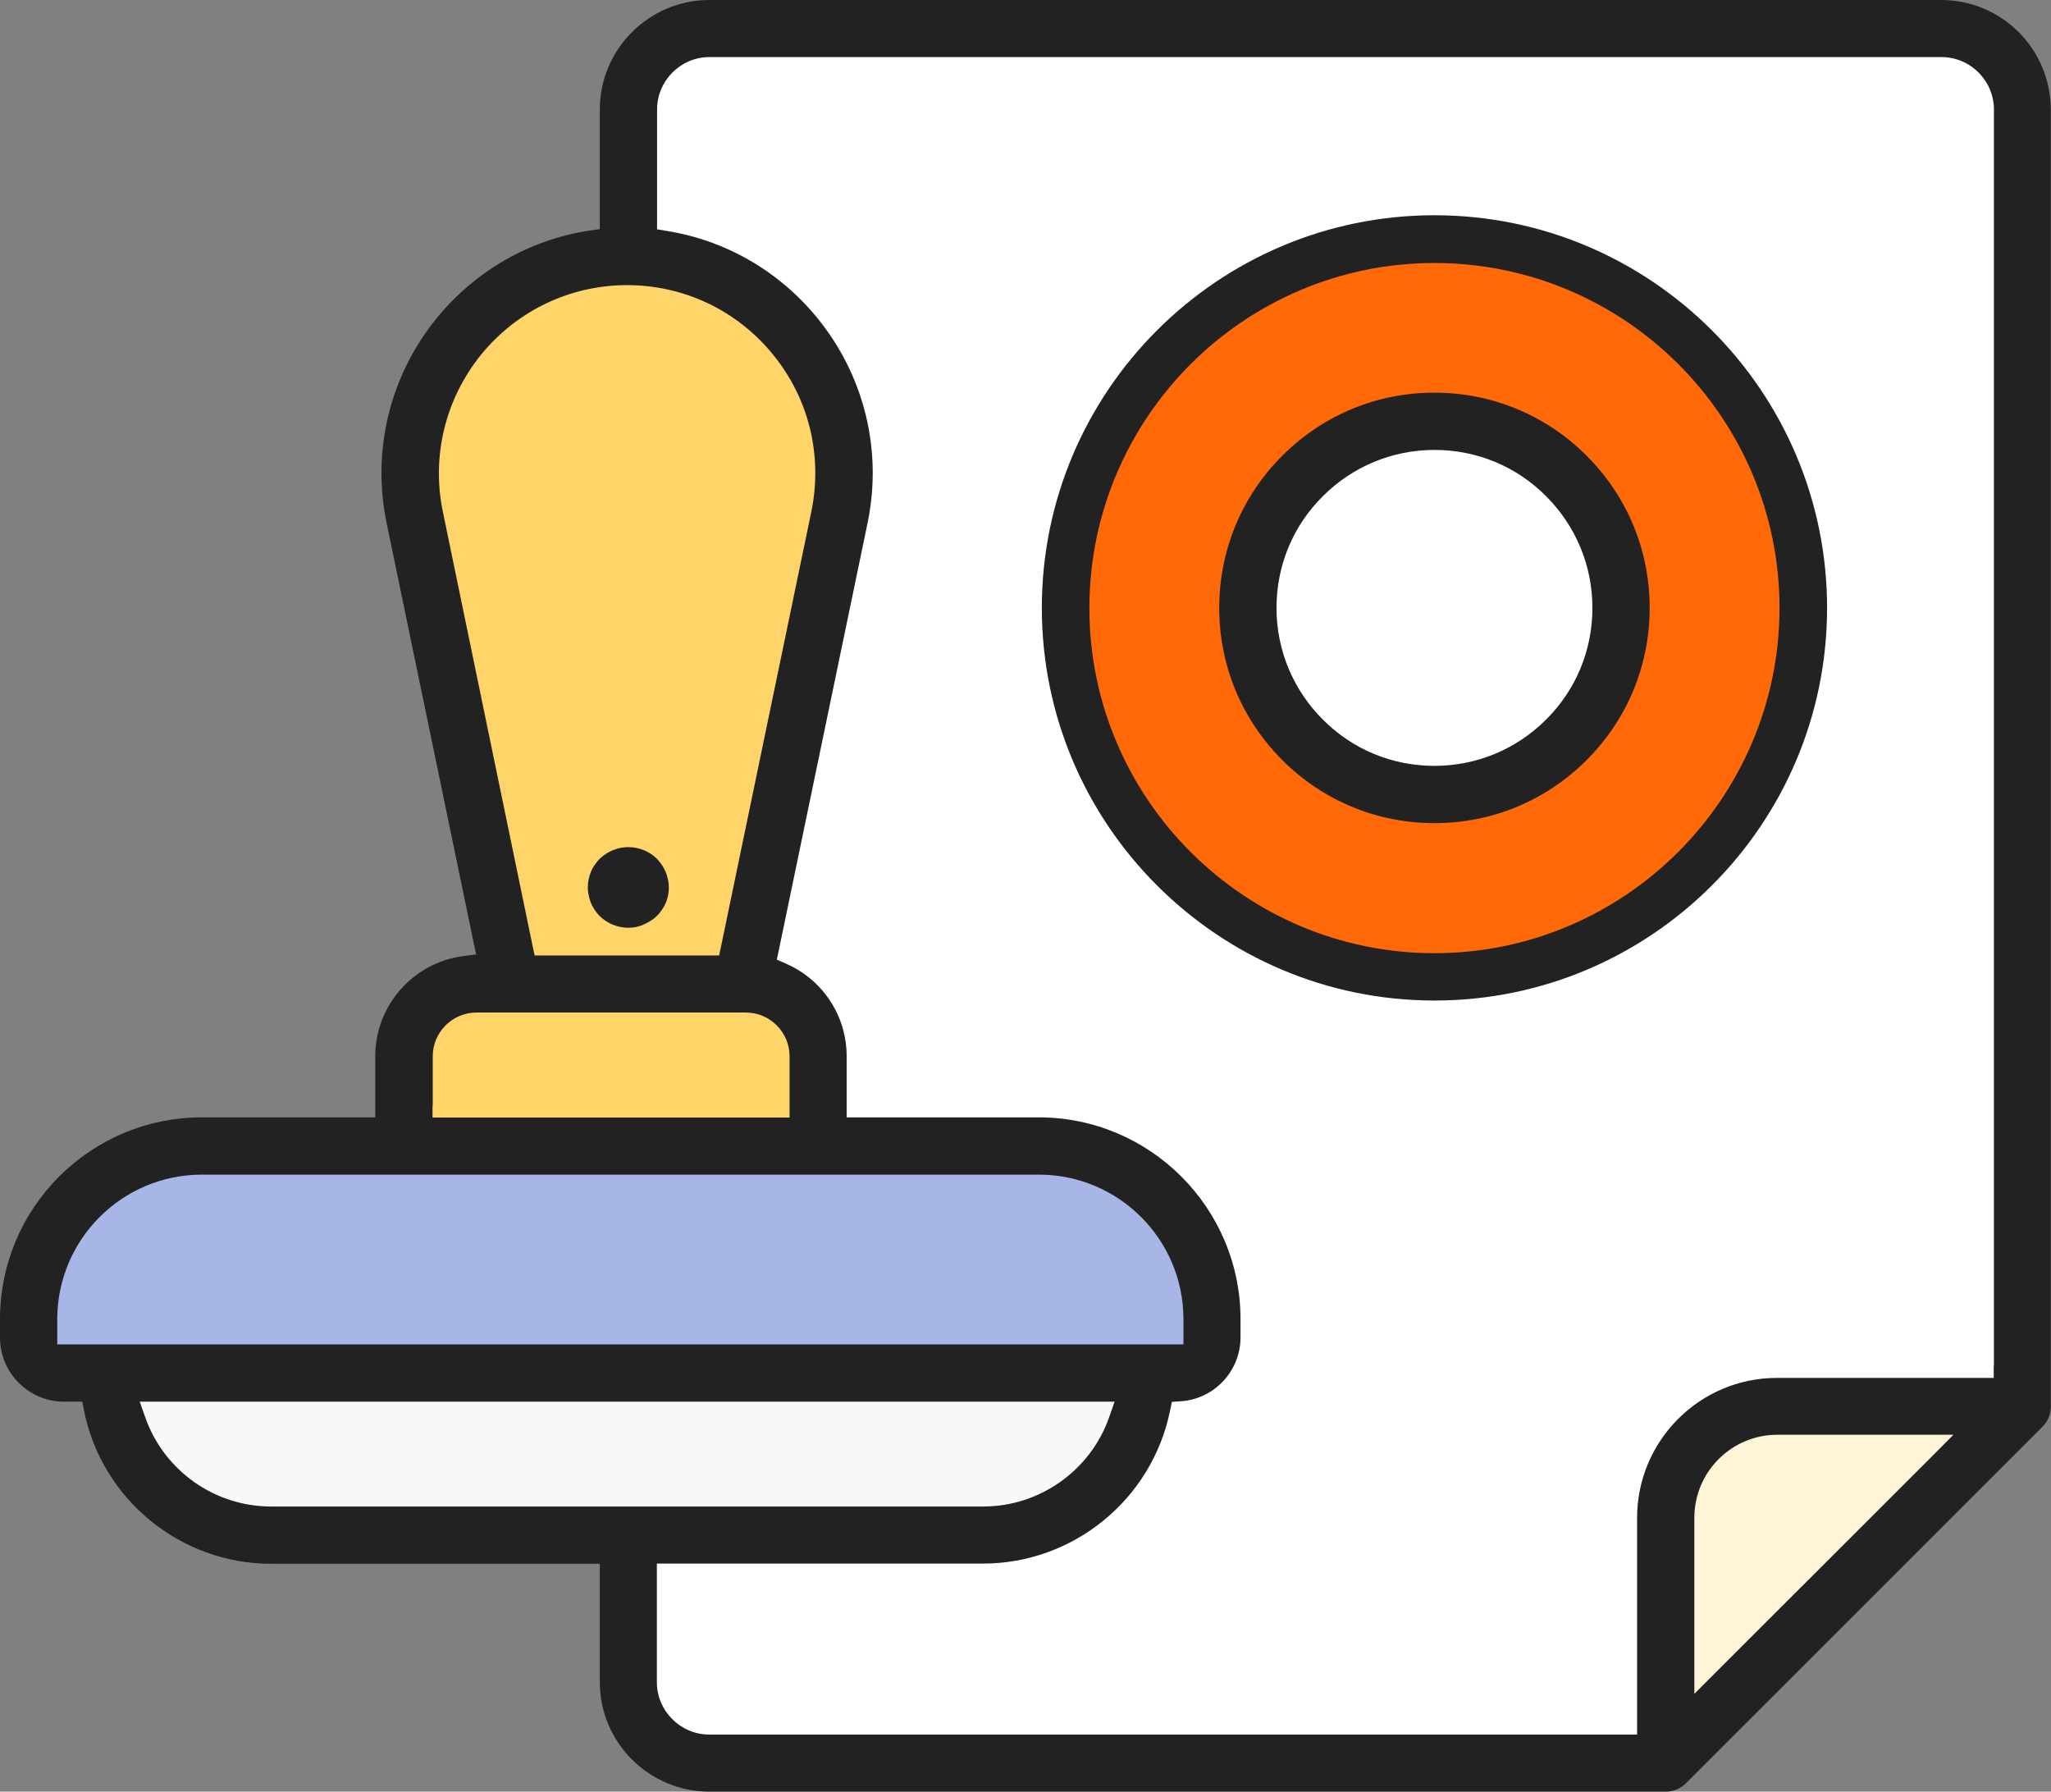
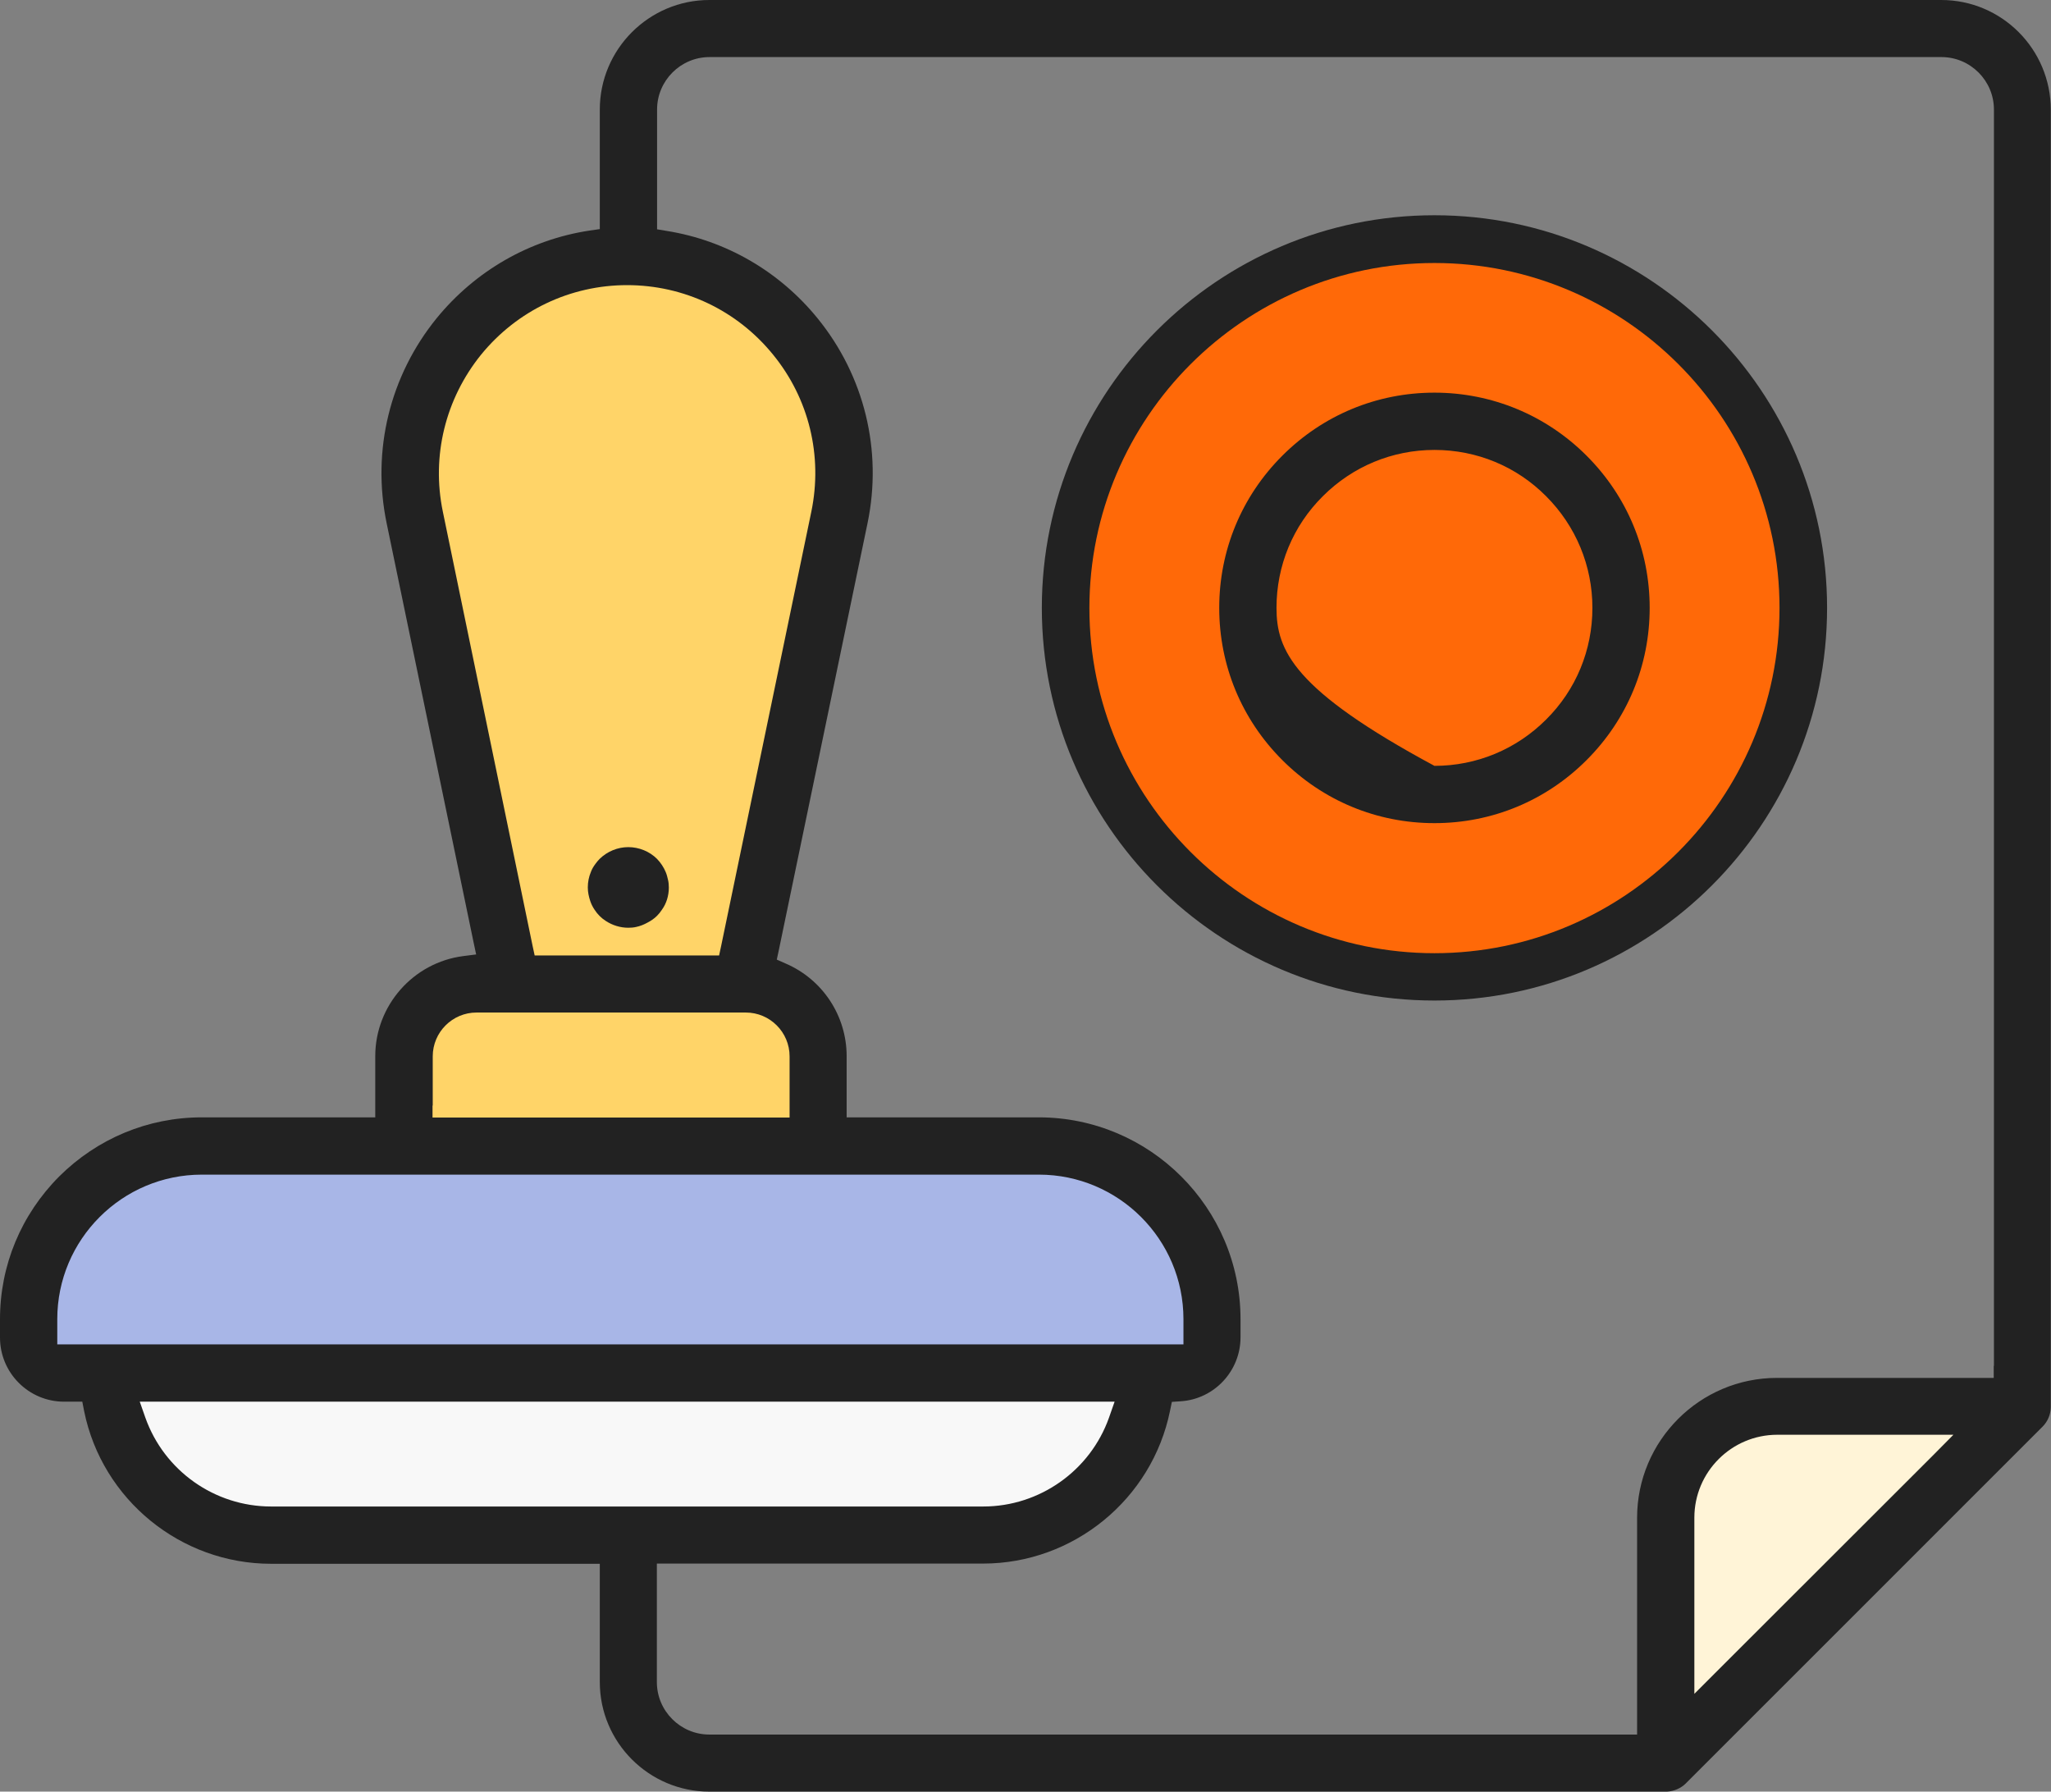
<svg xmlns="http://www.w3.org/2000/svg" width="79" height="69" viewBox="0 0 79 69" fill="none">
  <rect x="0" y="0" width="79" height="69" fill="#808080" stroke="none" />
-   <path d="M64.156 67.901H27.324C25.604 67.901 24.202 66.507 24.202 64.779V4.22C24.202 2.5 25.596 1.099 27.324 1.099H74.772C76.492 1.099 77.894 2.492 77.894 4.22V54.165L64.156 67.901Z" fill="white" />
  <path d="M55.253 36.941C62.726 36.941 68.783 30.883 68.783 23.411C68.783 15.939 62.726 9.882 55.253 9.882C47.78 9.882 41.723 15.939 41.723 23.411C41.723 30.883 47.78 36.941 55.253 36.941Z" fill="#FF6908" />
-   <path d="M55.253 30.594C59.22 30.594 62.436 27.378 62.436 23.411C62.436 19.445 59.22 16.229 55.253 16.229C51.285 16.229 48.069 19.445 48.069 23.411C48.069 27.378 51.285 30.594 55.253 30.594Z" fill="white" />
  <path d="M77.894 54.165H68.449C66.076 54.165 64.156 56.084 64.156 58.457V67.901L77.894 54.165Z" fill="#FFF4D7" />
  <path d="M40.01 44.139H7.773C4.094 44.139 1.107 47.125 1.107 50.804V51.513C1.107 52.27 1.721 52.875 2.469 52.875H45.314C46.071 52.875 46.676 52.262 46.676 51.513V50.804C46.676 47.125 43.689 44.139 40.01 44.139Z" fill="#A8B6E7" />
  <path d="M37.868 59.118H10.441C6.993 59.118 4.197 56.323 4.197 52.875H44.111C44.111 56.323 41.316 59.118 37.868 59.118Z" fill="#F8F8F8" />
  <path d="M28.725 37.896H18.357C16.82 37.896 15.569 39.146 15.569 40.683V44.139H31.521V40.683C31.513 39.146 30.262 37.896 28.725 37.896Z" fill="#FFD468" />
  <path d="M24.155 9.882C18.859 9.882 14.901 14.748 15.976 19.932L19.703 37.896H28.598L32.325 19.932C33.408 14.748 29.451 9.882 24.155 9.882Z" fill="#FFD468" />
  <path d="M74.771 0H27.323C24.998 0 23.103 1.895 23.103 4.22V8.433V8.823L22.712 8.879C20.395 9.229 18.309 10.432 16.819 12.255C15.02 14.469 14.311 17.344 14.892 20.147L18.237 36.272L18.34 36.758L17.847 36.821C15.912 37.068 14.454 38.732 14.454 40.675V42.571V43.032H13.992H7.773C5.702 43.032 3.751 43.845 2.278 45.31C0.812 46.783 0 48.734 0 50.804V51.513C0 52.875 1.107 53.982 2.469 53.982H2.795H3.17L3.241 54.348C3.934 57.756 6.96 60.225 10.44 60.225H22.641H23.103V60.687V64.78C23.103 67.105 24.998 69 27.323 69H64.156H64.164H64.211C64.482 68.984 64.745 68.873 64.936 68.681L78.674 54.945C78.873 54.746 78.984 54.483 78.992 54.205V4.228C78.992 1.895 77.105 0 74.771 0ZM17.058 19.709C16.612 17.567 17.154 15.361 18.532 13.657C19.917 11.96 21.964 10.981 24.154 10.981C26.344 10.981 28.391 11.953 29.776 13.657C31.162 15.353 31.696 17.559 31.25 19.709L27.777 36.431L27.698 36.797H27.323H20.968H20.594L20.515 36.431L17.058 19.709ZM16.668 42.578V40.683C16.668 39.752 17.425 38.995 18.356 38.995H19.71H28.606H28.725C29.657 38.995 30.413 39.752 30.413 40.683V42.578V43.04H29.951H17.122H16.66V42.578H16.668ZM2.66 51.776H2.206V51.314V50.804C2.206 47.739 4.699 45.238 7.773 45.238H15.569H31.52H40.018C43.084 45.238 45.584 47.731 45.584 50.804V51.314V51.776H45.122H27.881H22.036H2.66ZM10.44 58.019C8.266 58.019 6.323 56.641 5.598 54.595L5.383 53.982H6.029H22.044H27.889H42.287H42.932L42.717 54.595C41.993 56.641 40.041 58.019 37.875 58.019H10.44ZM74.453 56.052L66.043 64.453L65.263 65.234V64.127V58.449C65.263 56.689 66.696 55.256 68.456 55.256H74.134H75.241L74.453 56.052ZM76.794 52.604V53.066H76.332H68.448C65.47 53.066 63.057 55.487 63.057 58.457V66.34V66.802H62.595H27.323C26.209 66.802 25.301 65.894 25.301 64.78V60.679V60.217H25.763H37.867C41.348 60.217 44.374 57.74 45.067 54.332L45.138 53.99L45.489 53.966C46.779 53.878 47.782 52.795 47.782 51.505V50.804C47.782 46.52 44.294 43.032 40.01 43.032H33.073H32.611V42.571V40.675C32.611 39.123 31.688 37.721 30.262 37.108L29.92 36.957L29.999 36.59L33.416 20.147C33.997 17.352 33.296 14.477 31.488 12.255C30.023 10.456 27.968 9.261 25.691 8.895L25.309 8.831V8.441V4.22C25.309 3.106 26.216 2.198 27.331 2.198H74.779C75.894 2.198 76.802 3.106 76.802 4.22V52.604H76.794Z" fill="#222222" />
  <path d="M25.762 34.185C25.762 34.082 25.754 33.978 25.73 33.883C25.707 33.779 25.683 33.684 25.643 33.588C25.563 33.397 25.452 33.23 25.308 33.079C25.022 32.792 24.616 32.625 24.201 32.625C23.787 32.625 23.389 32.792 23.095 33.079C23.039 33.134 22.983 33.206 22.935 33.27C22.864 33.365 22.8 33.469 22.76 33.58C22.68 33.771 22.641 33.971 22.641 34.178C22.641 34.361 22.68 34.536 22.736 34.703C22.776 34.823 22.832 34.934 22.903 35.038C22.959 35.125 23.023 35.205 23.095 35.276C23.166 35.348 23.246 35.412 23.334 35.468C23.588 35.635 23.891 35.73 24.201 35.73C24.305 35.73 24.409 35.722 24.504 35.699C24.655 35.667 24.799 35.611 24.942 35.531C25.078 35.46 25.197 35.38 25.308 35.269C25.38 35.197 25.444 35.117 25.5 35.03C25.667 34.799 25.762 34.496 25.762 34.185Z" fill="#222222" />
-   <path d="M55.252 15.122C53.038 15.122 50.96 15.982 49.391 17.551C47.822 19.119 46.962 21.198 46.962 23.411C46.962 25.625 47.822 27.703 49.391 29.272C50.96 30.841 53.038 31.701 55.252 31.701C57.466 31.701 59.545 30.841 61.113 29.272C62.682 27.703 63.542 25.625 63.542 23.411C63.542 21.198 62.682 19.119 61.113 17.551C59.553 15.99 57.466 15.122 55.252 15.122ZM59.553 27.711C58.406 28.858 56.877 29.495 55.252 29.495C53.627 29.495 52.099 28.866 50.952 27.711C49.805 26.565 49.168 25.036 49.168 23.411C49.168 21.787 49.797 20.258 50.952 19.111C52.099 17.965 53.627 17.328 55.252 17.328C56.877 17.328 58.406 17.957 59.553 19.111C60.699 20.258 61.336 21.787 61.336 23.411C61.336 25.036 60.707 26.565 59.553 27.711Z" fill="#222222" />
+   <path d="M55.252 15.122C53.038 15.122 50.96 15.982 49.391 17.551C47.822 19.119 46.962 21.198 46.962 23.411C46.962 25.625 47.822 27.703 49.391 29.272C50.96 30.841 53.038 31.701 55.252 31.701C57.466 31.701 59.545 30.841 61.113 29.272C62.682 27.703 63.542 25.625 63.542 23.411C63.542 21.198 62.682 19.119 61.113 17.551C59.553 15.99 57.466 15.122 55.252 15.122ZM59.553 27.711C58.406 28.858 56.877 29.495 55.252 29.495C49.805 26.565 49.168 25.036 49.168 23.411C49.168 21.787 49.797 20.258 50.952 19.111C52.099 17.965 53.627 17.328 55.252 17.328C56.877 17.328 58.406 17.957 59.553 19.111C60.699 20.258 61.336 21.787 61.336 23.411C61.336 25.036 60.707 26.565 59.553 27.711Z" fill="#222222" />
  <path d="M55.252 38.533C46.914 38.533 40.129 31.749 40.129 23.411C40.129 15.074 46.914 8.29 55.252 8.29C63.59 8.29 70.375 15.074 70.375 23.411C70.375 31.749 63.59 38.533 55.252 38.533ZM55.252 10.129C47.925 10.129 41.961 16.093 41.961 23.419C41.961 30.745 47.925 36.71 55.252 36.71C62.579 36.71 68.543 30.737 68.543 23.411C68.543 16.085 62.579 10.129 55.252 10.129Z" fill="#222222" />
</svg>